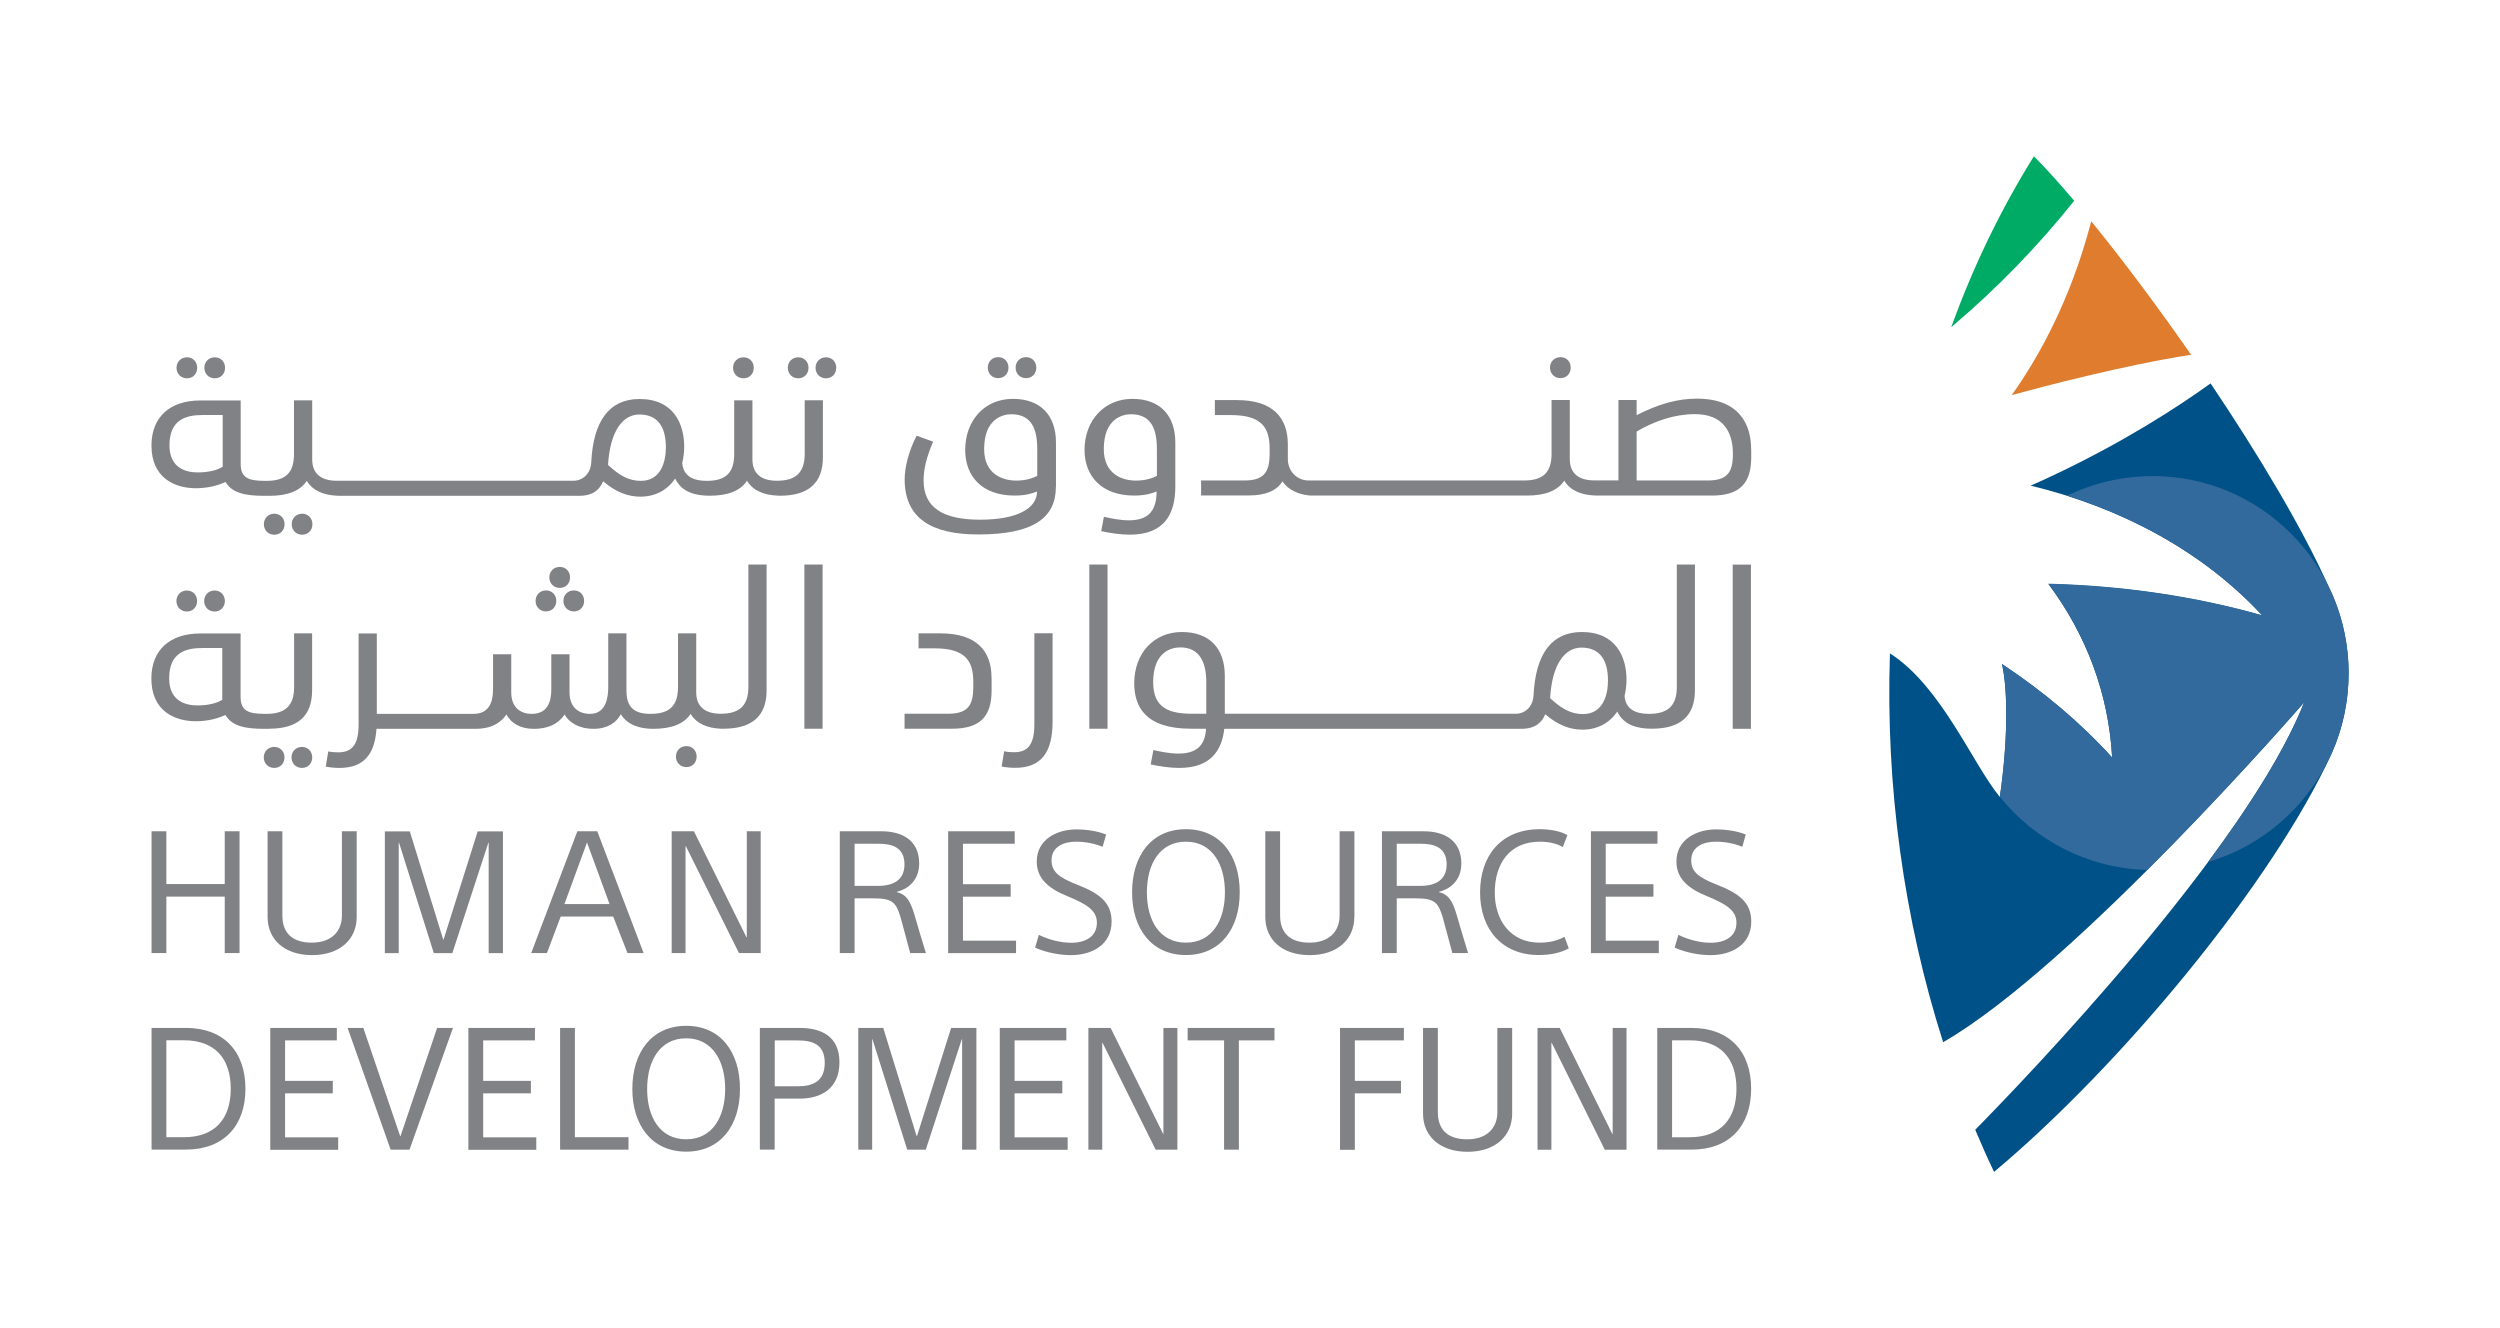
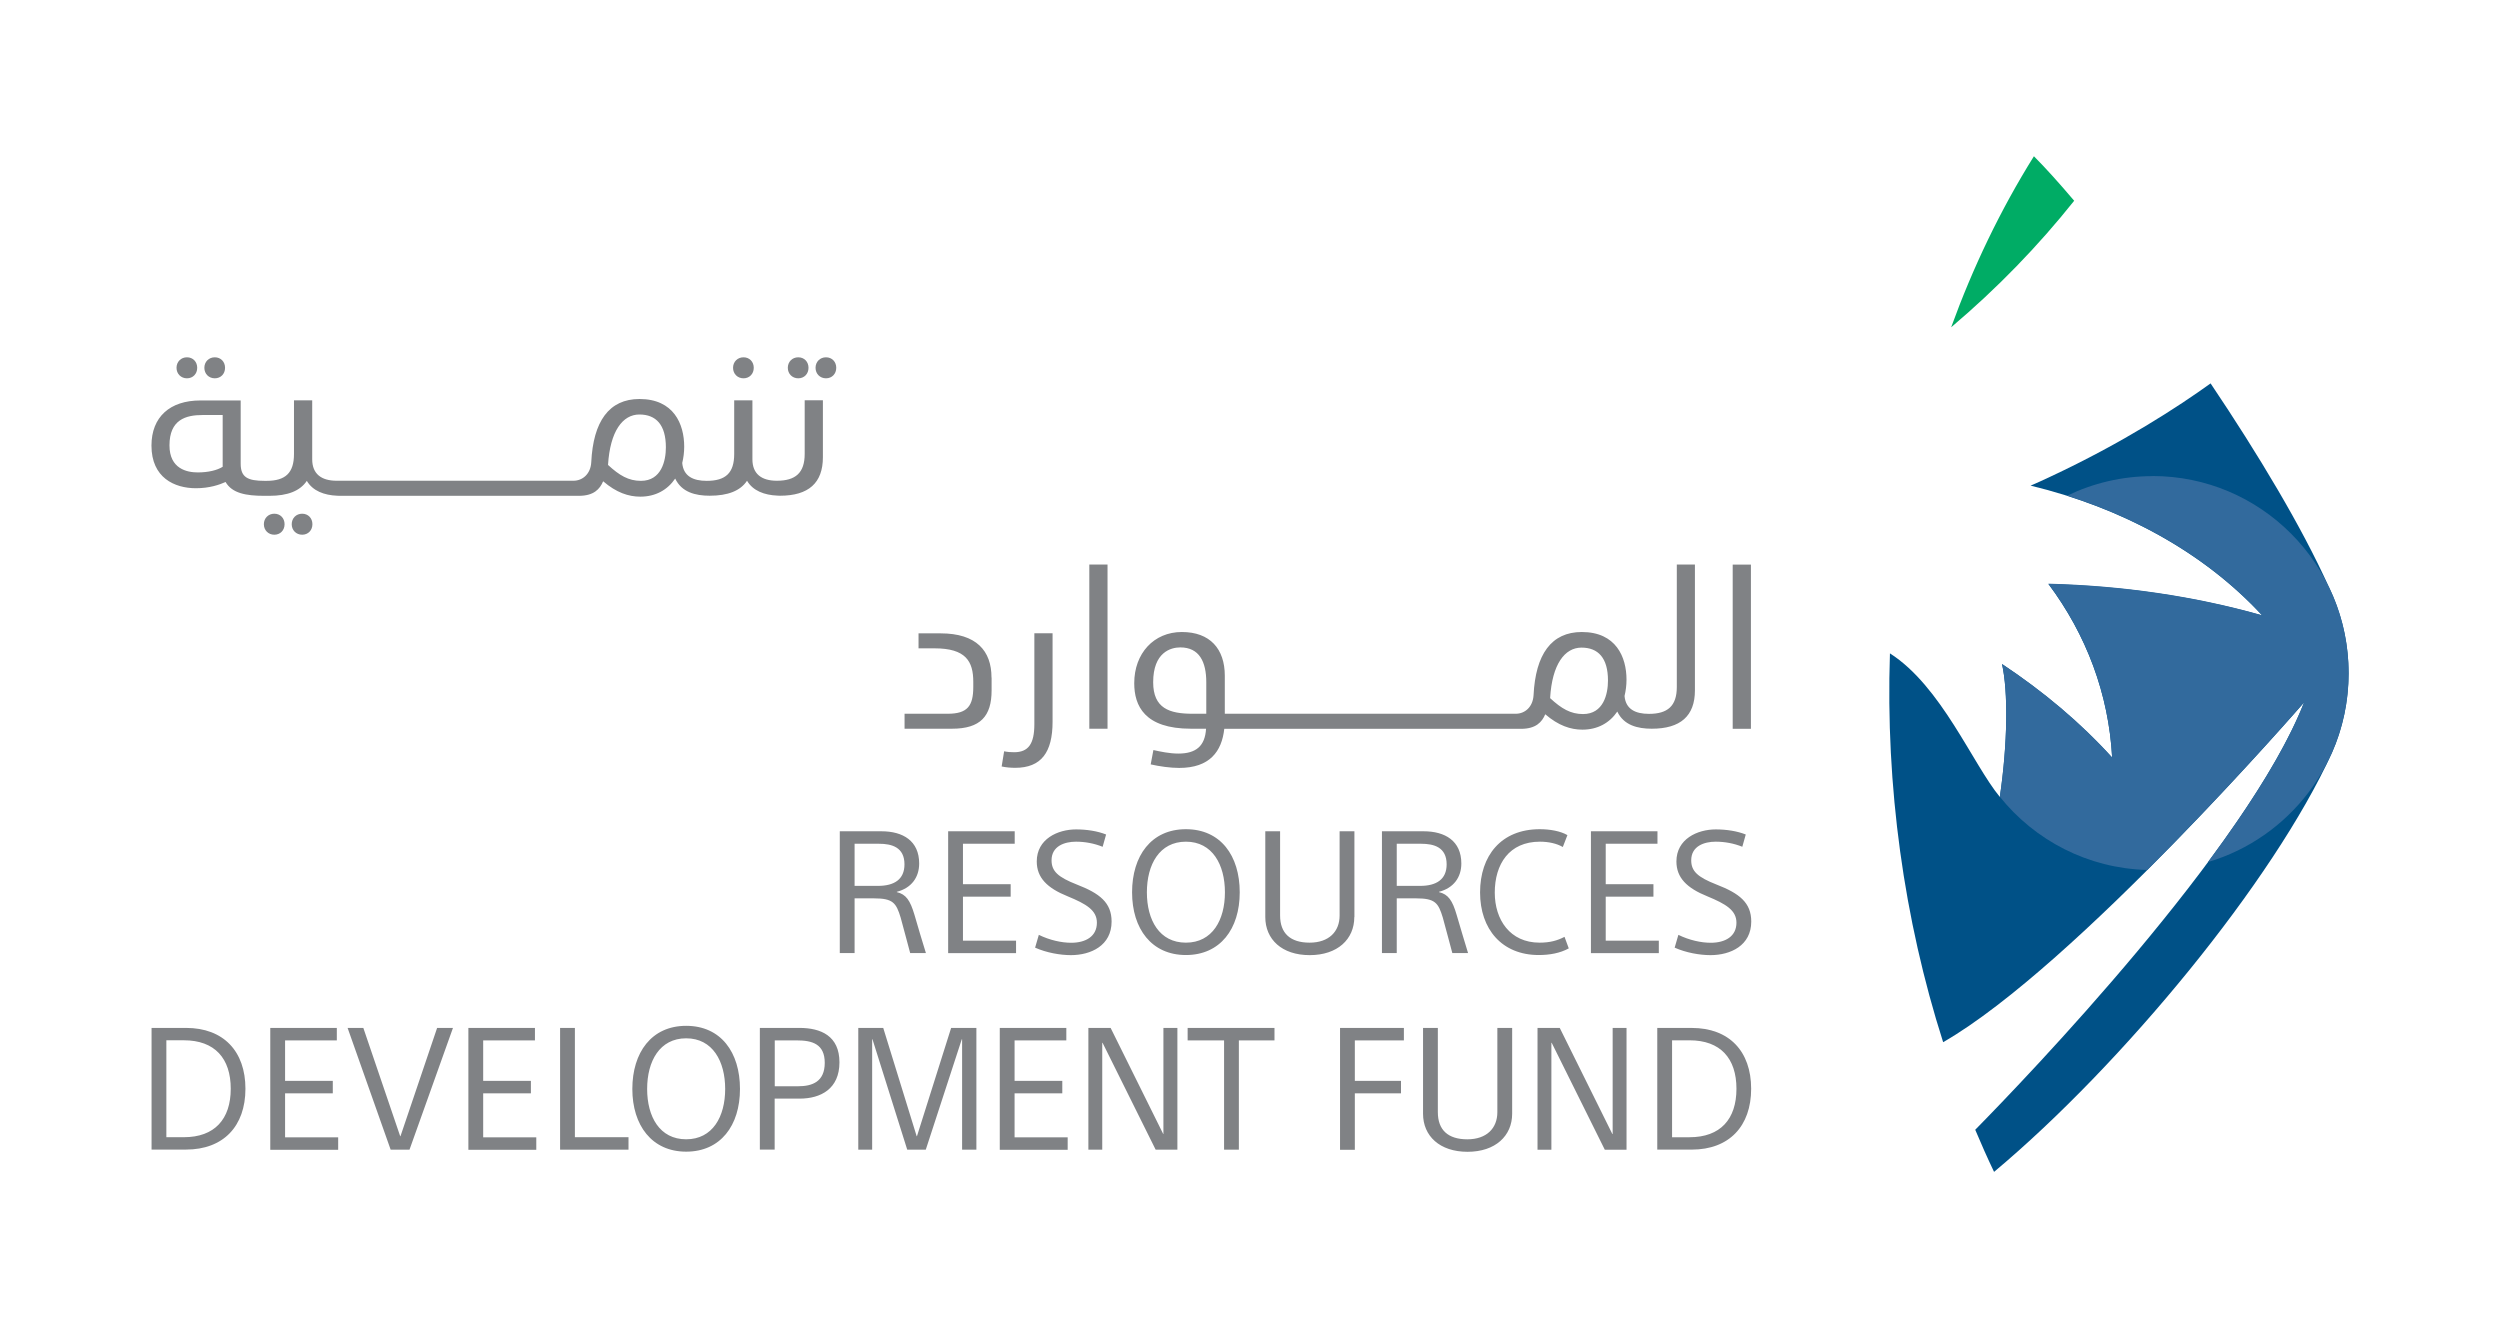
<svg xmlns="http://www.w3.org/2000/svg" width="256" height="136" viewBox="0 0 256 136" fill="none">
  <g clip-path="url(#clip0_13924_39554)">
-     <path d="M19.135 62.62C18.52 62.62 18.065 62.162 18.065 61.544C18.065 60.927 18.52 60.469 19.135 60.469C19.75 60.469 20.185 60.927 20.185 61.544C20.185 62.162 19.75 62.62 19.135 62.62ZM23.025 61.544C23.025 60.927 22.59 60.469 21.976 60.469C21.361 60.469 20.905 60.927 20.905 61.544C20.905 62.162 21.361 62.62 21.976 62.62C22.59 62.62 23.025 62.162 23.025 61.544ZM30.921 76.485C30.306 76.485 29.851 76.943 29.851 77.56C29.851 78.178 30.306 78.636 30.921 78.636C31.536 78.636 31.971 78.178 31.971 77.56C31.971 76.943 31.536 76.485 30.921 76.485ZM28.081 76.485C27.466 76.485 27.01 76.943 27.01 77.56C27.01 78.178 27.466 78.636 28.081 78.636C28.696 78.636 29.13 78.178 29.13 77.56C29.13 76.943 28.696 76.485 28.081 76.485ZM27.583 74.632H27.031C25.208 74.632 23.756 74.387 23.088 73.216C22.474 73.493 21.446 73.855 20.057 73.855C17.853 73.855 15.5 72.779 15.5 69.489C15.5 66.56 17.387 64.867 20.513 64.867H24.636V71.342C24.636 72.737 25.346 73.099 27.095 73.099H27.275C29.183 73.099 30.116 72.3 30.116 70.351V64.856H31.96V70.692C31.96 73.322 30.497 74.621 27.561 74.621M22.76 66.358H20.715C18.987 66.358 17.323 66.837 17.323 69.467C17.323 71.874 19.125 72.236 20.216 72.236C21.308 72.236 22.199 72.012 22.76 71.661V66.358ZM57.323 58.052C56.708 58.052 56.252 58.509 56.252 59.127C56.252 59.745 56.708 60.203 57.323 60.203C57.938 60.203 58.372 59.745 58.372 59.127C58.372 58.509 57.938 58.052 57.323 58.052ZM54.843 61.534C54.843 62.151 55.298 62.609 55.913 62.609C56.528 62.609 56.963 62.151 56.963 61.534C56.963 60.916 56.528 60.458 55.913 60.458C55.298 60.458 54.843 60.916 54.843 61.534ZM57.694 61.534C57.694 62.151 58.15 62.609 58.764 62.609C59.379 62.609 59.814 62.151 59.814 61.534C59.814 60.916 59.379 60.458 58.764 60.458C58.15 60.458 57.694 60.916 57.694 61.534ZM70.285 76.4C69.671 76.4 69.215 76.858 69.215 77.475C69.215 78.093 69.671 78.551 70.285 78.551C70.9 78.551 71.335 78.093 71.335 77.475C71.335 76.858 70.9 76.4 70.285 76.4ZM76.634 70.34C76.634 72.289 75.701 73.088 73.794 73.088C72.225 73.088 71.293 72.374 71.293 70.894V64.856H69.427V70.351C69.427 72.3 68.536 73.099 66.607 73.099H66.586C64.763 73.099 64.149 72.257 64.149 70.692V64.856H62.283V70.351C62.283 71.384 62.082 73.099 60.418 73.099C59.167 73.099 58.319 72.343 58.319 70.905V66.997H56.454V70.585C56.454 71.938 56.02 73.099 54.451 73.099C53.2 73.099 52.352 72.343 52.352 70.905V66.997H50.487V70.585C50.487 71.938 50.053 73.099 48.484 73.099H38.584V64.867H36.719V74.174C36.719 76.187 36.104 77.039 34.642 77.039C34.302 77.039 33.963 77.017 33.613 76.943L33.359 78.498C33.794 78.593 34.313 78.636 34.747 78.636C37.206 78.636 38.372 77.305 38.553 74.632H48.685C50.646 74.632 51.462 73.738 51.854 73.162C52.331 74.057 53.285 74.632 54.652 74.632C56.613 74.632 57.429 73.738 57.821 73.162C58.298 74.057 59.39 74.632 60.757 74.632C62.241 74.632 63.099 73.993 63.576 73.141C64.233 74.217 65.484 74.632 66.872 74.632H66.894C68.759 74.632 70.042 74.131 70.72 73.099C71.324 74.131 72.501 74.568 73.825 74.621C73.91 74.621 73.995 74.621 74.08 74.621C77.016 74.621 78.5 73.322 78.5 70.692V57.807H76.634V70.34ZM82.368 74.621H84.234V57.807H82.368V74.621Z" fill="#808285" />
    <path d="M101.54 69.393V70.692C101.54 73.343 100.396 74.621 97.481 74.621H92.627V73.088H97.046C99.071 73.088 99.664 72.289 99.664 70.34V69.819C99.664 67.71 98.891 66.39 95.7 66.39H94.058V64.856H96.315C99.982 64.856 101.53 66.645 101.53 69.382M105.918 74.163C105.918 76.176 105.303 77.028 103.851 77.028C103.512 77.028 103.173 77.007 102.823 76.932L102.569 78.487C103.003 78.583 103.523 78.625 103.957 78.625C106.617 78.625 107.783 77.049 107.783 73.908V64.846H105.918V74.153V74.163ZM111.546 74.621H113.411V57.807H111.546V74.621ZM171.694 57.807H173.56V70.692C173.56 73.322 172.076 74.621 169.14 74.621C167.677 74.621 166.268 74.259 165.611 72.864C164.816 74.036 163.586 74.717 162.039 74.717C160.83 74.717 159.58 74.302 158.234 73.141C157.895 73.94 157.28 74.632 155.754 74.632H125.366C125.112 76.943 123.883 78.636 120.746 78.636C119.834 78.636 118.721 78.476 117.831 78.274L118.107 76.805C118.817 76.964 119.77 77.166 120.661 77.166C122.484 77.166 123.395 76.389 123.501 74.621H121.954C117.195 74.621 116.146 72.268 116.146 69.957C116.146 66.911 118.149 64.718 121.021 64.718C123.894 64.718 125.42 66.432 125.42 69.201V73.088H155.213C156.146 73.088 156.962 72.406 157.036 71.192C157.238 67.007 158.859 64.718 161.975 64.718C165.483 64.718 166.554 67.284 166.554 69.595C166.554 70.192 166.48 70.735 166.353 71.267C166.469 72.619 167.465 73.099 168.854 73.099C170.762 73.099 171.705 72.3 171.705 70.351V57.817L171.694 57.807ZM123.523 69.861C123.523 67.774 122.812 66.294 120.862 66.294C119.887 66.294 118.085 66.794 118.085 69.861C118.085 72.534 119.749 73.088 122.113 73.088H123.523V69.861ZM164.657 69.68C164.657 67.37 163.65 66.315 161.943 66.315C160.237 66.315 158.933 68.008 158.732 71.49C159.898 72.566 160.83 73.12 162.102 73.12C164.201 73.12 164.657 71.064 164.657 69.691M177.428 74.632H179.294V57.817H177.428V74.632Z" fill="#808285" />
-     <path d="M15.52 85.121H17.035V90.531H23.013V85.121H24.529V97.591H23.013V91.809H17.035V97.591H15.52V85.121ZM36.526 93.906C36.526 96.174 34.809 97.804 31.958 97.804C29.107 97.804 27.401 96.185 27.401 93.906V85.121H28.916V93.747C28.916 95.567 29.955 96.526 31.937 96.526C33.919 96.526 35.011 95.386 35.011 93.747V85.121H36.526V93.906ZM45.387 96.217H45.419L48.916 85.132H51.502V97.602H50.04V86.292H50.008L46.32 97.602H44.423L40.861 86.292H40.83V97.602H39.409V85.132H41.963L45.387 96.217ZM56.007 97.591H54.396L59.123 85.121H61.158L65.907 97.591H64.253L62.791 93.853H57.417L56.007 97.591ZM57.798 92.575H62.419L60.109 86.271L57.798 92.575ZM76.442 95.983H76.473V85.121H77.894V97.591H75.668L70.231 86.644H70.199V97.591H68.779V85.121H71.057L76.442 95.983Z" fill="#808285" />
    <path d="M85.994 85.123H90.266C92.46 85.123 94.123 86.103 94.123 88.424C94.123 89.841 93.329 90.938 91.834 91.321V91.353C92.778 91.576 93.202 92.194 93.647 93.695C94.049 95.08 94.389 96.23 94.813 97.593H93.202C92.926 96.603 92.471 94.814 92.227 93.962C91.771 92.46 91.442 91.992 89.513 91.992H87.51V97.593H85.994V85.123ZM87.51 90.714H89.905C91.569 90.714 92.618 90.054 92.618 88.509C92.618 86.752 91.315 86.401 90.011 86.401H87.51V90.714ZM97.091 85.123H103.906V86.401H98.607V90.543H103.493V91.821H98.607V96.326H104.044V97.604H97.091V85.134V85.123ZM112.905 86.71C112.036 86.358 111.092 86.188 110.181 86.188C109.005 86.188 107.679 86.646 107.679 88.094C107.679 89.212 108.336 89.819 110.265 90.575C112.608 91.481 113.827 92.428 113.827 94.367C113.827 96.826 111.707 97.806 109.661 97.806C108.57 97.806 107.16 97.561 105.994 97.039L106.376 95.729C107.51 96.283 108.718 96.539 109.693 96.539C111.188 96.539 112.322 95.879 112.322 94.484C112.322 93.206 111.23 92.567 109.344 91.789C107.224 90.938 106.164 89.873 106.164 88.211C106.164 85.911 108.315 84.931 110.191 84.931C111.283 84.931 112.385 85.102 113.265 85.453L112.905 86.731V86.71ZM121.437 97.795C117.928 97.795 115.925 95.112 115.925 91.374C115.925 87.636 117.886 84.91 121.437 84.91C124.987 84.91 126.948 87.615 126.948 91.374C126.948 95.133 124.945 97.795 121.437 97.795ZM121.437 86.188C118.723 86.188 117.441 88.531 117.441 91.374C117.441 94.217 118.723 96.528 121.437 96.528C124.15 96.528 125.433 94.207 125.433 91.374C125.433 88.541 124.15 86.188 121.437 86.188ZM138.681 93.908C138.681 96.177 136.964 97.806 134.113 97.806C131.262 97.806 129.566 96.187 129.566 93.908V85.123H131.082V93.749C131.082 95.559 132.121 96.528 134.102 96.528C136.084 96.528 137.176 95.389 137.176 93.749V85.123H138.692V93.908H138.681ZM141.511 85.123H145.782C147.976 85.123 149.641 86.103 149.641 88.424C149.641 89.841 148.846 90.938 147.351 91.321V91.353C148.294 91.576 148.729 92.194 149.164 93.695C149.566 95.08 149.916 96.23 150.329 97.593H148.718C148.443 96.603 147.987 94.814 147.743 93.962C147.288 92.46 146.959 91.992 145.03 91.992H143.027V97.593H141.511V85.123ZM143.027 90.714H145.422C147.086 90.714 148.136 90.054 148.136 88.509C148.136 86.752 146.832 86.401 145.528 86.401H143.027V90.714ZM160.027 86.731C159.402 86.369 158.565 86.188 157.685 86.188C154.537 86.188 153.064 88.488 153.064 91.406C153.064 94.164 154.612 96.528 157.654 96.528C158.713 96.528 159.476 96.315 160.207 95.932L160.642 97.114C159.752 97.604 158.681 97.795 157.569 97.795C153.795 97.795 151.559 95.144 151.559 91.385C151.559 87.626 153.711 84.91 157.675 84.91C158.713 84.91 159.794 85.102 160.504 85.517L160.038 86.72L160.027 86.731ZM162.911 85.123H169.725V86.401H164.426V90.543H169.312V91.821H164.426V96.326H169.863V97.604H162.911V85.134V85.123ZM178.416 86.71C177.547 86.358 176.604 86.188 175.682 86.188C174.505 86.188 173.181 86.646 173.181 88.094C173.181 89.212 173.838 89.819 175.767 90.575C178.109 91.481 179.328 92.428 179.328 94.367C179.328 96.826 177.208 97.806 175.152 97.806C174.06 97.806 172.651 97.561 171.485 97.039L171.866 95.729C173 96.283 174.208 96.539 175.183 96.539C176.678 96.539 177.812 95.879 177.812 94.484C177.812 93.206 176.72 92.567 174.845 91.789C172.725 90.938 171.665 89.873 171.665 88.211C171.665 85.911 173.817 84.931 175.693 84.931C176.784 84.931 177.887 85.102 178.766 85.453L178.406 86.731L178.416 86.71Z" fill="#808285" />
    <path d="M15.52 105.258H19.049C22.886 105.258 25.133 107.654 25.133 111.488C25.133 115.321 22.875 117.717 19.049 117.717H15.52V105.247V105.258ZM17.035 116.45H18.826C21.985 116.45 23.628 114.597 23.628 111.488C23.628 108.378 21.996 106.525 18.826 106.525H17.035V116.439V116.45ZM27.676 105.258H34.491V106.536H29.192V110.678H34.078V111.956H29.192V116.461H34.629V117.739H27.676V105.269V105.258ZM35.583 105.258H37.205L40.978 116.344H41.01L44.761 105.258H46.384L41.932 117.728H40.003L35.594 105.258H35.583ZM47.962 105.258H54.778V106.536H49.478V110.678H54.364V111.956H49.478V116.461H54.916V117.739H47.962V105.269V105.258ZM57.353 105.258H58.869V116.45H64.359V117.728H57.353V105.258ZM70.263 117.93C66.754 117.93 64.751 115.236 64.751 111.509C64.751 107.782 66.712 105.045 70.263 105.045C73.813 105.045 75.774 107.75 75.774 111.509C75.774 115.268 73.771 117.93 70.263 117.93ZM70.263 106.323C67.549 106.323 66.267 108.666 66.267 111.509C66.267 114.352 67.549 116.663 70.263 116.663C72.976 116.663 74.258 114.342 74.258 111.509C74.258 108.676 72.976 106.323 70.263 106.323ZM77.809 105.258H81.858C84.062 105.258 85.96 106.078 85.96 108.783C85.96 111.488 84.062 112.499 81.879 112.499H79.325V117.717H77.809V105.247V105.258ZM79.325 111.232H81.741C83.183 111.232 84.454 110.764 84.454 108.836C84.454 106.909 83.183 106.536 81.593 106.536H79.335V111.232H79.325ZM93.866 116.344H93.898L97.396 105.258H99.982V117.728H98.519V106.419H98.487L94.799 117.728H92.901L89.341 106.419H89.309V117.728H87.888V105.258H90.443L93.866 116.344ZM102.377 105.258H109.192V106.536H103.893V110.678H108.779V111.956H103.893V116.461H109.33V117.739H102.377V105.269V105.258ZM119.102 116.12H119.134V105.258H120.565V117.728H118.339L112.902 106.781H112.87V117.728H111.45V105.258H113.728L119.113 116.12H119.102ZM125.356 106.536H121.614V105.258H130.507V106.536H126.86V117.728H125.345V106.536H125.356Z" fill="#808285" />
    <path d="M137.23 105.261H143.758V106.539H138.735V110.681H143.462V111.959H138.735V117.741H137.219V105.271L137.23 105.261ZM154.845 114.046C154.845 116.314 153.128 117.944 150.276 117.944C147.425 117.944 145.719 116.325 145.719 114.046V105.261H147.235V113.886C147.235 115.707 148.274 116.666 150.256 116.666C152.238 116.666 153.329 115.526 153.329 113.886V105.261H154.845V114.046ZM165.105 116.123H165.136V105.261H166.557V117.731H164.331L158.894 106.783H158.862V117.731H157.442V105.261H159.72L165.105 116.123ZM169.704 105.261H173.234C177.07 105.261 179.318 107.657 179.318 111.49C179.318 115.324 177.06 117.72 173.234 117.72H169.704V105.25V105.261ZM171.22 116.453H173.011C176.17 116.453 177.813 114.6 177.813 111.49C177.813 108.381 176.18 106.528 173.011 106.528H171.22V116.442V116.453Z" fill="#808285" />
    <path d="M29.14 53.68C29.14 53.062 28.706 52.604 28.091 52.604C27.476 52.604 27.02 53.062 27.02 53.68C27.02 54.297 27.476 54.755 28.091 54.755C28.706 54.755 29.14 54.297 29.14 53.68ZM30.942 54.755C31.556 54.755 31.991 54.297 31.991 53.68C31.991 53.062 31.556 52.604 30.942 52.604C30.327 52.604 29.872 53.062 29.872 53.68C29.872 54.297 30.327 54.755 30.942 54.755ZM82.421 40.986H84.265V46.822C84.265 49.452 82.802 50.762 79.866 50.762C79.771 50.762 79.686 50.762 79.612 50.751C78.276 50.698 77.1 50.261 76.496 49.228C75.817 50.261 74.535 50.762 72.67 50.762C71.207 50.762 69.797 50.4 69.14 49.005C68.345 50.176 67.116 50.858 65.568 50.858C64.36 50.858 63.109 50.442 61.763 49.282C61.424 50.08 60.81 50.772 59.283 50.772H34.789C34.694 50.772 34.598 50.772 34.524 50.762C33.199 50.708 32.023 50.272 31.419 49.239C30.73 50.272 29.458 50.772 27.592 50.772H27.042C25.219 50.772 23.767 50.517 23.099 49.356C22.484 49.633 21.456 49.995 20.068 49.995C17.863 49.995 15.51 48.919 15.51 45.629C15.51 42.7 17.396 41.007 20.523 41.007H24.646V47.482C24.646 48.877 25.356 49.239 27.105 49.239H27.285C29.225 49.239 30.104 48.44 30.104 46.491V40.997H31.97V47.035C31.97 48.525 32.903 49.228 34.471 49.228H58.721C59.654 49.228 60.481 48.536 60.545 47.333C60.746 43.148 62.367 40.858 65.484 40.858C68.992 40.858 70.062 43.425 70.062 45.735C70.062 46.332 69.988 46.875 69.861 47.407C69.978 48.76 70.974 49.239 72.362 49.239C74.302 49.239 75.182 48.44 75.182 46.491V40.997H77.047V47.035C77.047 48.525 77.979 49.228 79.548 49.228C81.456 49.228 82.4 48.429 82.4 46.481V40.986H82.421ZM22.791 42.498H20.745C19.018 42.498 17.354 42.977 17.354 45.608C17.354 48.014 19.156 48.376 20.248 48.376C21.339 48.376 22.23 48.153 22.802 47.801V42.498H22.791ZM68.186 45.81C68.186 43.499 67.179 42.445 65.473 42.445C63.767 42.445 62.474 44.138 62.262 47.61C63.428 48.685 64.36 49.239 65.632 49.239C67.73 49.239 68.186 47.184 68.186 45.81ZM18.075 37.663C18.075 37.046 18.531 36.588 19.145 36.588C19.76 36.588 20.194 37.046 20.194 37.663C20.194 38.281 19.76 38.739 19.145 38.739C18.531 38.739 18.075 38.281 18.075 37.663ZM21.996 38.739C22.611 38.739 23.046 38.281 23.046 37.663C23.046 37.046 22.611 36.588 21.996 36.588C21.382 36.588 20.926 37.046 20.926 37.663C20.926 38.281 21.382 38.739 21.996 38.739ZM76.135 38.739C76.75 38.739 77.185 38.281 77.185 37.663C77.185 37.046 76.75 36.588 76.135 36.588C75.521 36.588 75.065 37.046 75.065 37.663C75.065 38.281 75.521 38.739 76.135 38.739ZM84.582 36.588C83.968 36.588 83.512 37.046 83.512 37.663C83.512 38.281 83.968 38.739 84.582 38.739C85.197 38.739 85.632 38.281 85.632 37.663C85.632 37.046 85.197 36.588 84.582 36.588ZM81.742 38.739C82.357 38.739 82.791 38.281 82.791 37.663C82.791 37.046 82.357 36.588 81.742 36.588C81.127 36.588 80.672 37.046 80.672 37.663C80.672 38.281 81.127 38.739 81.742 38.739Z" fill="#808285" />
-     <path d="M108.122 49.852C108.122 53.014 105.843 54.729 100.173 54.729C95.319 54.729 92.637 53.035 92.637 49.074C92.637 47.882 93.05 46.167 93.866 44.612L95.552 45.23C94.894 46.763 94.576 47.999 94.576 49.213C94.576 51.96 96.537 53.217 100.363 53.217C104.189 53.217 106.193 52.045 106.193 50.331C105.716 50.512 105.08 50.746 103.893 50.746C100.543 50.746 98.837 48.755 98.837 46.082C98.837 43.036 100.84 40.843 103.713 40.843C106.585 40.843 108.132 42.557 108.132 45.326V49.852H108.122ZM106.214 45.986C106.214 43.899 105.621 42.419 103.554 42.419C102.738 42.419 100.777 42.834 100.777 45.986C100.777 48.574 102.684 49.213 104.073 49.213C105.143 49.213 105.843 48.914 106.214 48.733V45.986ZM120.353 45.326V49.809C120.353 52.62 119.261 54.75 115.679 54.75C114.767 54.75 113.654 54.59 112.764 54.388L113.039 52.918C113.75 53.078 114.704 53.281 115.594 53.281C117.396 53.281 118.435 52.503 118.435 50.331C117.958 50.512 117.321 50.746 116.134 50.746C112.806 50.746 111.057 48.755 111.057 46.082C111.057 43.036 113.103 40.843 115.954 40.843C118.805 40.843 120.353 42.557 120.353 45.326ZM118.466 45.986C118.466 43.899 117.873 42.419 115.806 42.419C114.99 42.419 113.029 42.834 113.029 45.986C113.029 48.574 114.937 49.213 116.325 49.213C117.396 49.213 118.106 48.914 118.466 48.733V45.986ZM179.325 46.007V46.806C179.325 49.458 178.191 50.746 175.298 50.746H163.459C163.374 50.746 163.3 50.746 163.236 50.735C161.932 50.672 160.777 50.235 160.183 49.213C159.505 50.246 158.223 50.746 156.357 50.746H134.322C134.206 50.746 134.1 50.746 134.004 50.725C133.093 50.639 131.927 50.224 131.334 49.298C130.719 50.235 129.648 50.735 127.846 50.735H122.992V49.202H127.412C129.415 49.202 130.009 48.382 130.009 46.455V45.933C130.009 43.824 129.235 42.504 126.044 42.504H124.402V40.97H126.68C130.326 40.97 131.874 42.759 131.874 45.496V47.008C131.874 48.169 132.722 49.202 134.015 49.202H156.05C157.989 49.202 158.88 48.403 158.88 46.455V40.96H160.745V46.998C160.745 48.489 161.678 49.191 163.246 49.191H165.727V40.96H167.592V42.514C169.871 41.343 171.832 40.821 173.761 40.821C178.127 40.821 179.315 43.494 179.315 45.996M177.449 46.476C177.449 44.165 176.4 42.408 173.559 42.408C171.461 42.408 169.415 43.121 167.592 44.186V49.202H174.852C176.856 49.202 177.449 48.403 177.449 46.476ZM103.999 37.648C103.999 37.03 104.454 36.572 105.069 36.572C105.684 36.572 106.119 37.03 106.119 37.648C106.119 38.265 105.684 38.723 105.069 38.723C104.454 38.723 103.999 38.265 103.999 37.648ZM102.218 38.723C102.833 38.723 103.268 38.265 103.268 37.648C103.268 37.03 102.833 36.572 102.218 36.572C101.603 36.572 101.148 37.03 101.148 37.648C101.148 38.265 101.603 38.723 102.218 38.723ZM159.791 38.723C160.406 38.723 160.841 38.265 160.841 37.648C160.841 37.03 160.406 36.572 159.791 36.572C159.177 36.572 158.721 37.03 158.721 37.648C158.721 38.265 159.177 38.723 159.791 38.723Z" fill="#808285" />
    <path d="M202.274 115.677C207.446 110.416 230.064 86.903 235.946 71.92C235.946 71.92 212.576 98.894 198.978 106.721C194.95 94.113 193.074 80.471 193.53 66.905C198.787 70.259 201.988 78.214 204.786 81.611C205.591 76.105 205.644 70.845 205.008 68.001C209.248 70.823 213.053 74.018 216.286 77.585C215.936 71.079 213.646 64.998 209.757 59.802C217.335 59.993 224.722 61.069 231.654 63.028C225.687 56.564 217.357 52.007 207.934 49.728C208.559 49.462 209.216 49.163 209.937 48.822C217.409 45.33 223.048 41.645 226.365 39.26C231.24 46.512 235.756 54.041 238.458 60.078C239.762 62.752 240.494 65.765 240.494 68.949C240.494 71.846 239.889 74.604 238.787 77.096C232.82 90.215 217.356 108.979 204.192 120C203.514 118.584 202.878 117.146 202.263 115.687L202.274 115.677Z" fill="#005187" />
    <path d="M220.415 48.757C217.278 48.757 214.32 49.481 211.671 50.759C219.546 53.251 226.477 57.414 231.65 63.005C224.718 61.035 217.33 59.959 209.752 59.768C213.642 64.975 215.931 71.045 216.281 77.562C213.059 73.995 209.243 70.8 205.004 67.989C205.64 70.822 205.587 76.082 204.781 81.588C208.353 86.039 213.78 88.925 219.874 89.085C228.671 80.299 235.942 71.908 235.942 71.908C234.034 76.774 230.356 82.535 226.096 88.275C234.416 85.815 240.5 78.084 240.5 68.926C240.5 57.787 231.512 48.746 220.415 48.746" fill="#326A9D" />
    <path d="M199.805 33.496C202.02 27.394 204.828 21.516 208.273 16C209.481 17.214 210.87 18.758 212.396 20.558C208.718 25.179 204.5 29.535 199.805 33.507" fill="#00AC65" />
-     <path d="M224.372 36.328C217.536 37.382 209.078 39.618 206.004 40.459C209.947 34.89 212.544 28.777 214.144 22.654C217.313 26.552 220.885 31.312 224.372 36.328Z" fill="#DF7C2E" />
  </g>
  <defs>
    <clipPath id="clip0_13924_39554">
      <rect width="225" height="104" fill="white" transform="translate(15.5 16)" />
    </clipPath>
  </defs>
</svg>